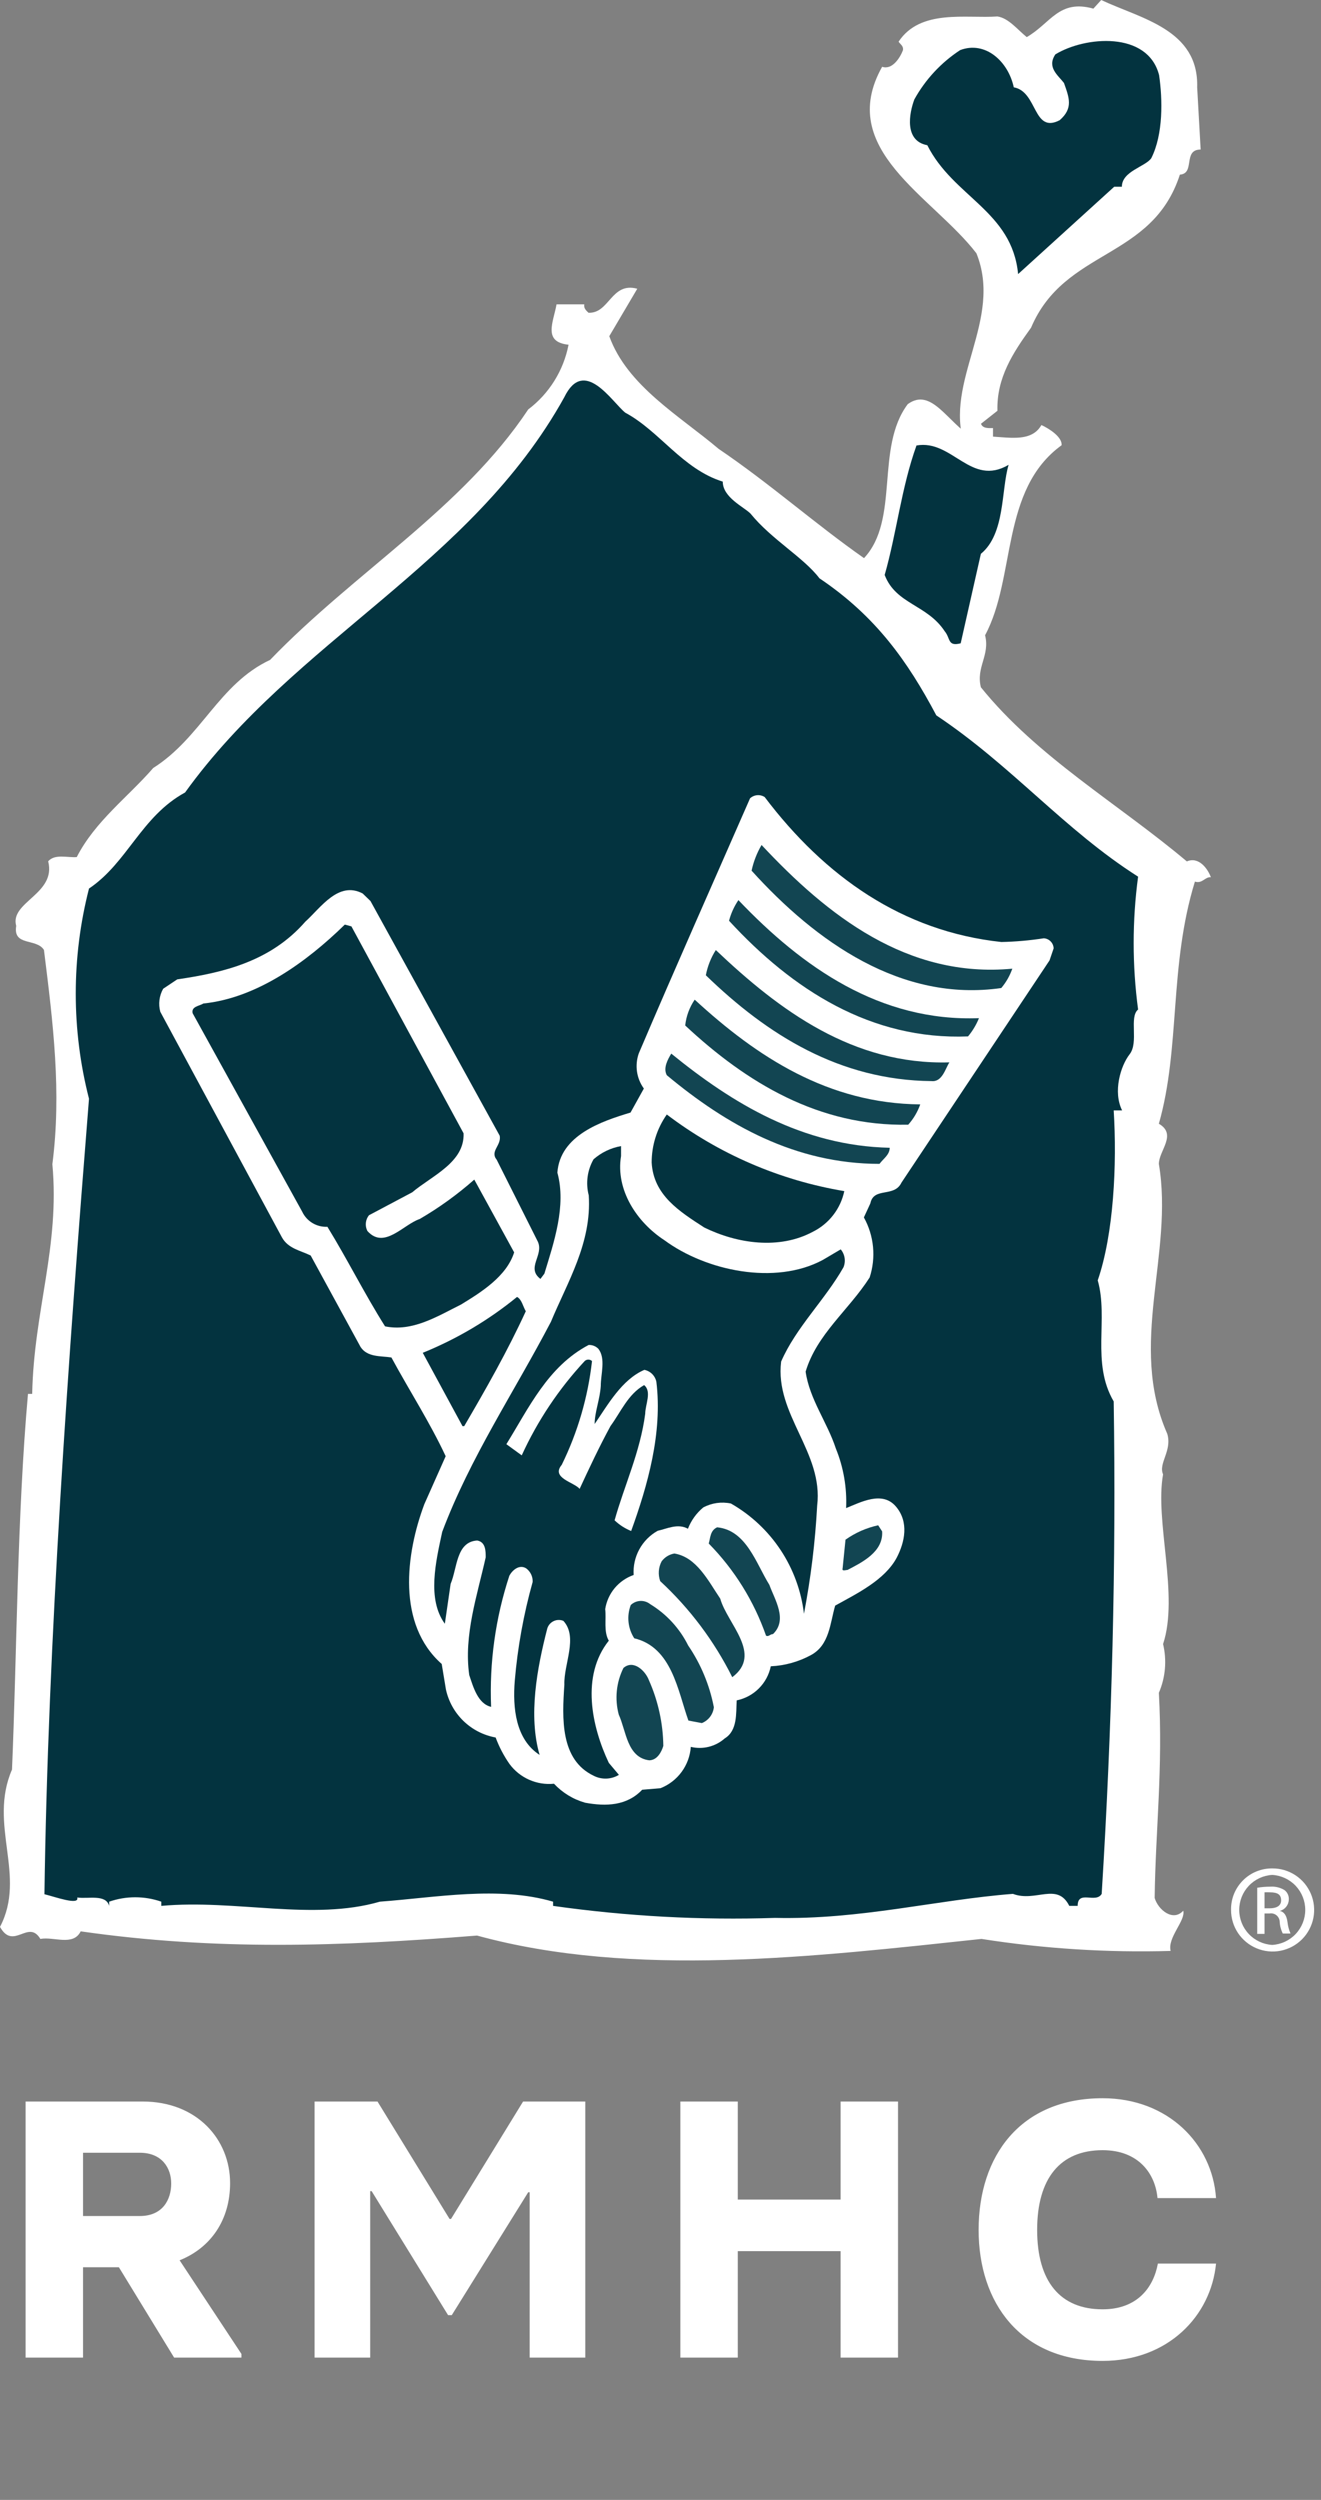
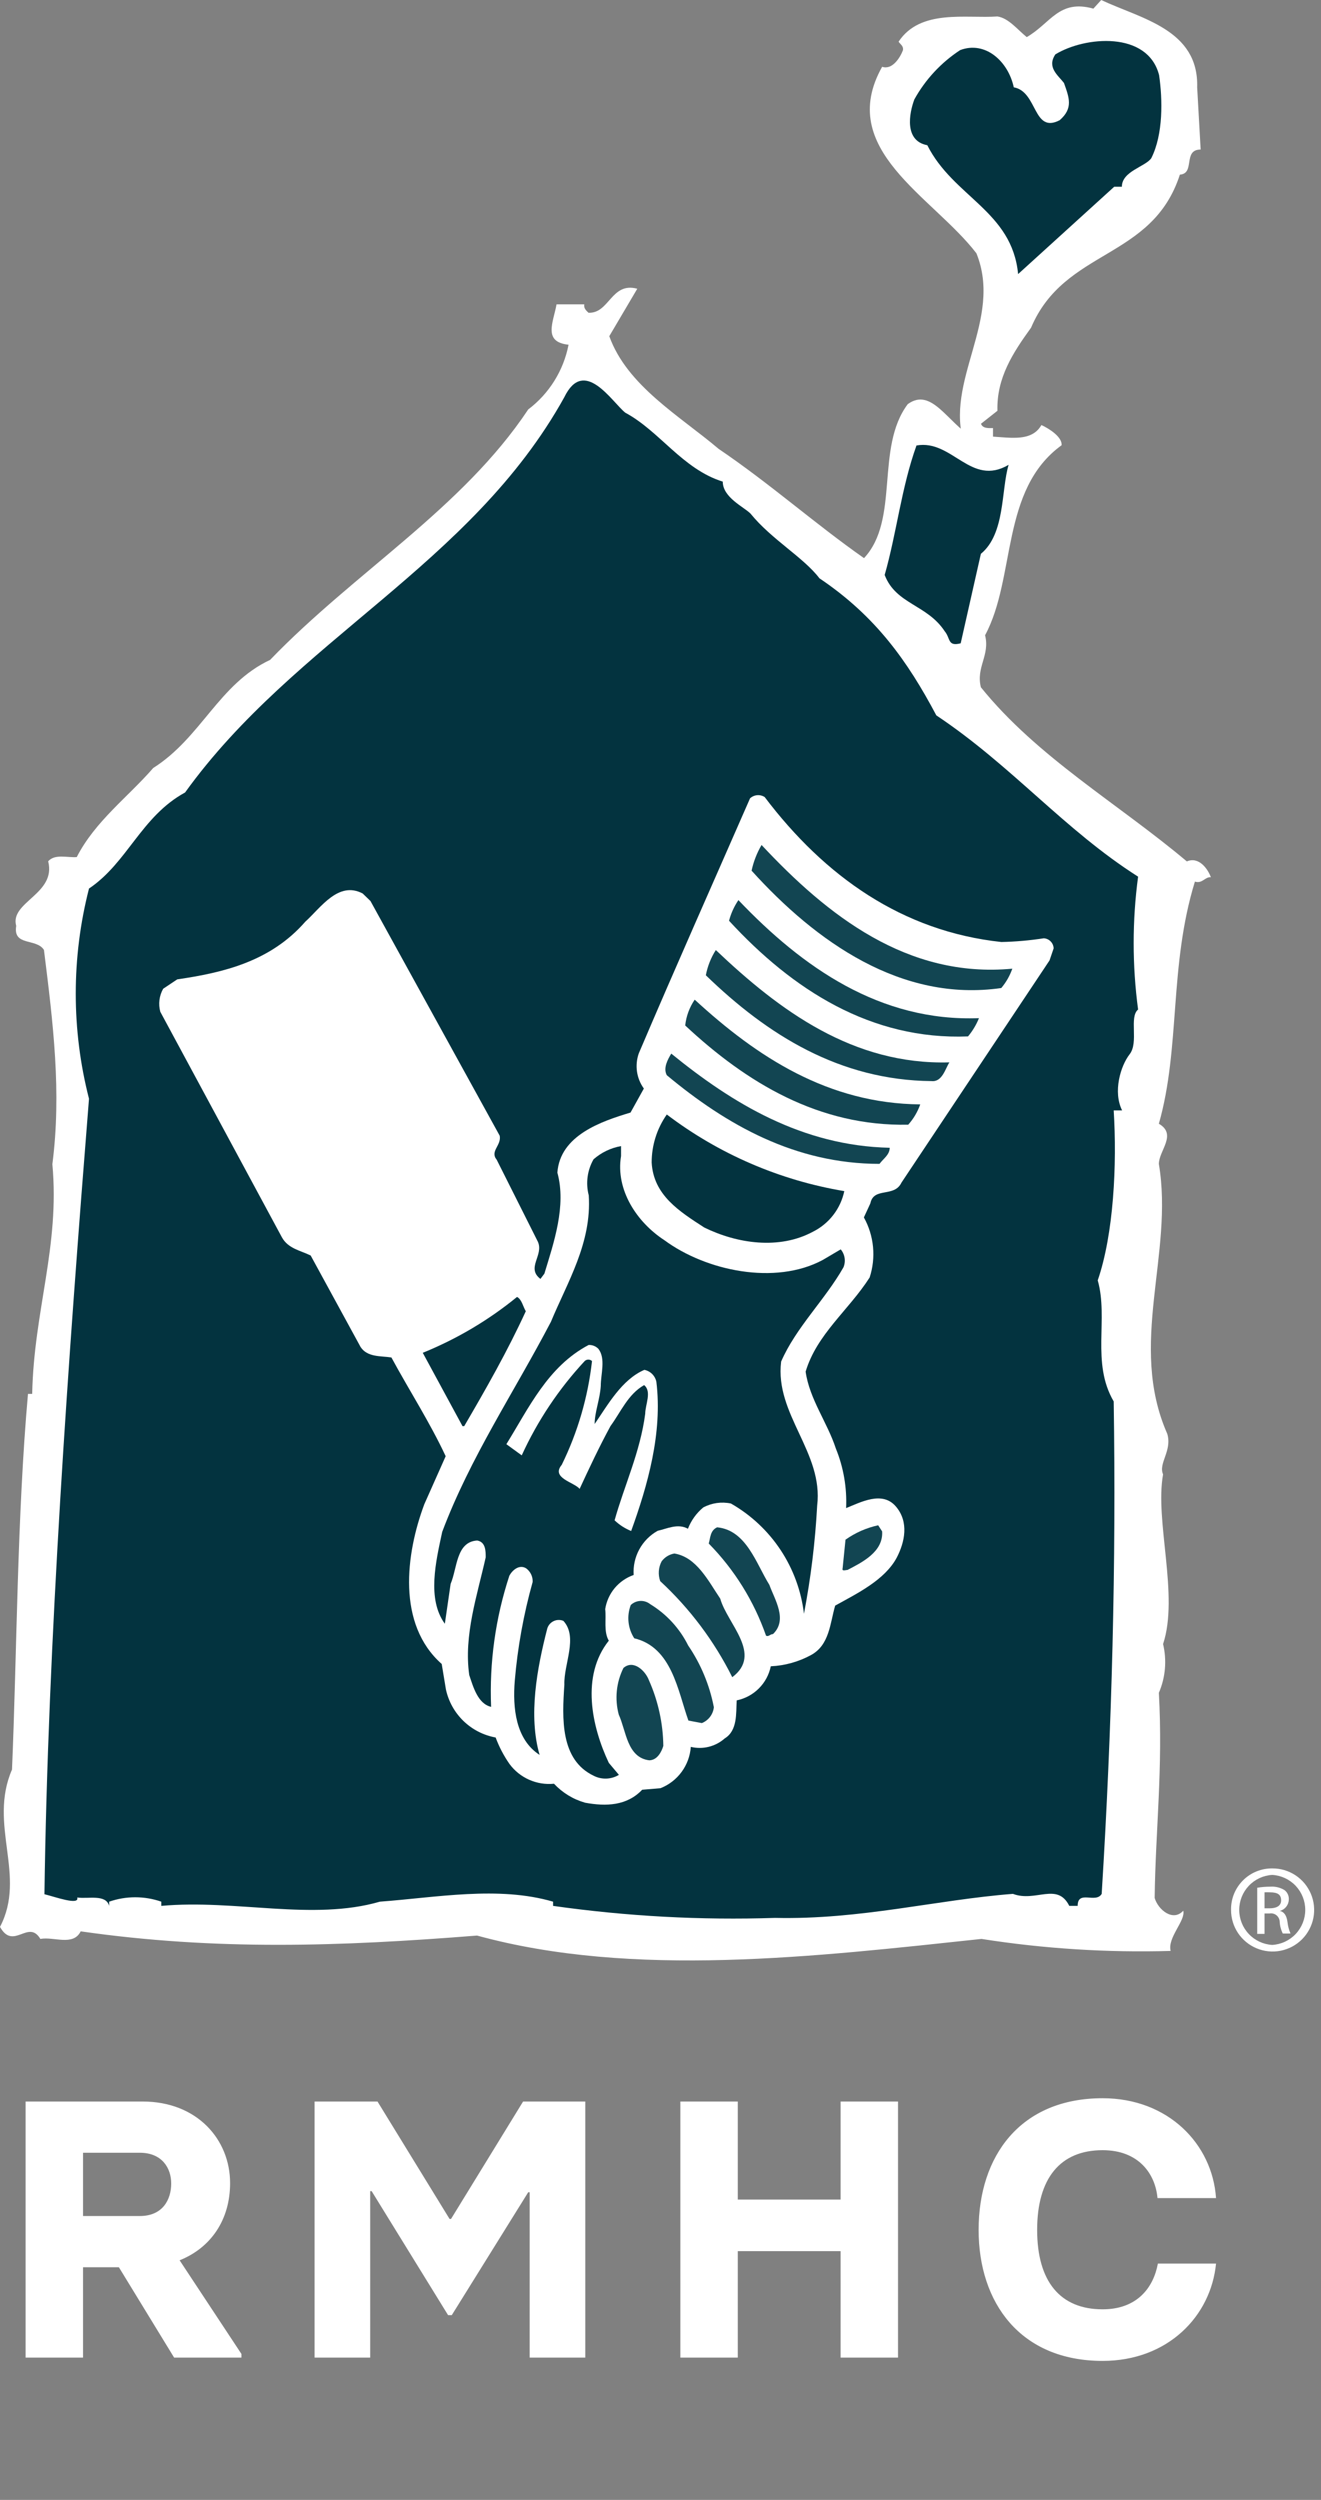
<svg xmlns="http://www.w3.org/2000/svg" width="65" height="123" viewBox="0 0 65 123" fill="none">
  <rect x="0" y="0" width="65" height="123" fill="#808080" stroke="none" />
  <path d="M8.838 111.212C10.368 110.6 11.322 109.232 11.322 107.414C11.322 105.272 9.702 103.4 7.02 103.4H1.26V116H4.086V111.554H5.85L8.568 116H11.88V115.82L8.838 111.212ZM4.086 105.92H6.876C7.974 105.92 8.424 106.676 8.424 107.432C8.424 108.224 8.01 109.034 6.876 109.034H4.086V105.92ZM15.479 116H18.215V107.81H18.287L22.049 113.912H22.229L25.991 107.864H26.063V116H28.799V103.4H25.739L22.193 109.178H22.121L18.575 103.4H15.479V116ZM41.361 103.4V108.224H36.303V103.4H33.477V116H36.303V110.762H41.361V116H44.187V103.4H41.361ZM54.255 116.162C57.459 116.162 59.583 113.966 59.835 111.374H56.973C56.757 112.562 55.947 113.624 54.255 113.624C52.167 113.624 51.033 112.256 51.033 109.718C51.033 107.18 52.167 105.794 54.255 105.794C56.019 105.794 56.847 106.946 56.955 108.152H59.835C59.655 105.488 57.477 103.238 54.255 103.238C50.205 103.238 48.153 106.082 48.153 109.718C48.153 113.3 50.205 116.162 54.255 116.162Z" fill="white" />
  <path d="M58.907 4.296L59.078 7.358C58.186 7.358 58.824 8.539 58.056 8.593C56.691 12.806 52.394 12.209 50.734 16.122C49.842 17.357 49.032 18.592 49.079 20.211L48.27 20.849C48.352 21.103 48.695 21.062 48.861 21.062V21.872H47.454C46.432 18.763 49.369 15.743 48.045 12.463C45.888 9.656 41.119 7.358 43.406 3.286C43.914 3.457 44.298 2.819 44.428 2.476C44.47 2.263 44.298 2.181 44.215 2.051C45.291 0.425 47.543 0.922 49.079 0.81C49.629 0.892 50.054 1.448 50.521 1.826C51.703 1.146 52.099 -0.047 53.801 0.425L54.185 0C56.141 0.922 58.99 1.448 58.907 4.296Z" fill="white" />
  <path d="M57.034 3.699C57.205 4.881 57.246 6.595 56.65 7.783C56.354 8.208 55.202 8.421 55.202 9.189H54.824L50.096 13.486C49.8 10.383 46.911 9.698 45.628 7.145C44.482 6.932 44.736 5.573 44.99 4.893C45.533 3.911 46.308 3.077 47.247 2.464C48.483 1.997 49.611 3.02 49.883 4.296C51.065 4.509 50.823 6.595 52.141 5.915C52.82 5.325 52.608 4.804 52.353 4.083C52.058 3.699 51.502 3.315 51.928 2.677C53.376 1.785 56.478 1.513 57.034 3.699Z" fill="#03333F" />
  <path d="M29.98 16.541C30.854 18.982 33.455 20.471 35.358 22.084C37.922 23.822 40.085 25.76 42.514 27.462C44.287 25.559 43.052 22.043 44.665 19.886C45.847 19.023 46.651 20.843 47.85 21.505C49.032 21.298 50.622 22.002 51.243 20.914C51.615 21.08 52.277 21.505 52.235 21.907C49.216 24.099 50.002 28.408 48.471 31.256C48.719 32.249 48.016 32.828 48.264 33.815C51.036 37.254 55.007 39.53 58.399 42.384C58.99 42.13 59.433 42.75 59.581 43.164C59.292 43.129 59.167 43.495 58.795 43.377C57.513 47.555 58.092 51.52 57.022 55.291C57.932 55.823 57.022 56.608 57.022 57.27C57.767 61.703 55.492 66.135 57.436 70.549C57.684 71.383 56.987 71.997 57.229 72.541C56.815 74.852 58.021 78.498 57.229 80.891C57.42 81.692 57.348 82.534 57.022 83.291C57.229 87.02 56.857 90.034 56.815 93.384C56.987 93.975 57.725 94.566 58.222 94.011C58.346 94.501 57.436 95.329 57.601 95.99C54.487 96.08 51.371 95.882 48.294 95.4C40.144 96.268 31.156 97.344 23.473 95.234C16.73 95.772 10.608 95.979 3.971 95.027C3.599 95.772 2.648 95.275 1.986 95.4C1.395 94.407 0.662 95.99 0 94.808C1.324 92.279 -0.591 89.797 0.591 87.067C0.839 81.157 0.839 74.657 1.377 68.582H1.584C1.667 64.48 2.949 61.336 2.577 57.282C3.032 53.736 2.618 50.38 2.163 46.739C1.791 46.148 0.632 46.574 0.798 45.557C0.467 44.376 2.783 43.991 2.37 42.378C2.701 42 3.321 42.207 3.776 42.171C4.686 40.398 6.3 39.216 7.541 37.786C9.905 36.291 10.767 33.65 13.291 32.468C17.469 28.13 22.746 25.027 25.991 20.146C27.023 19.366 27.73 18.231 27.976 16.961C26.694 16.831 27.232 15.844 27.385 14.975H28.75C28.709 15.182 28.875 15.306 28.957 15.389C29.991 15.43 30.074 13.858 31.357 14.207L29.98 16.541Z" fill="white" />
  <path d="M30.766 20.305C32.462 21.215 33.579 23.077 35.564 23.698C35.564 24.478 36.598 24.939 36.929 25.27C37.964 26.546 39.535 27.421 40.322 28.455C43.093 30.316 44.665 32.544 46.072 35.198C49.795 37.68 52.359 40.818 56 43.134C55.71 45.303 55.71 47.501 56 49.67C55.545 50.049 56.041 51.284 55.586 51.869C55.131 52.454 54.759 53.724 55.214 54.635H54.8C54.966 57.288 54.8 60.716 54.014 62.997C54.552 64.894 53.683 67.045 54.8 68.954C54.924 76.89 54.717 84.998 54.209 93.183C53.92 93.674 53.027 92.971 53.027 93.774H52.614C52.023 92.592 50.959 93.609 49.842 93.183C46.078 93.473 42.354 94.46 38.135 94.365C34.484 94.485 30.83 94.287 27.214 93.774V93.567C24.525 92.781 21.464 93.361 18.692 93.567C15.383 94.525 11.601 93.443 7.937 93.774V93.567C7.106 93.278 6.202 93.278 5.372 93.567V93.774C5.206 93.183 4.338 93.443 3.8 93.361C3.924 93.774 2.683 93.319 2.187 93.201C2.352 80.868 3.368 66.72 4.379 54.061C3.51 50.669 3.51 47.112 4.379 43.719C6.282 42.437 6.944 40.174 9.107 38.992C14.526 31.463 23.172 27.823 27.764 19.549C28.739 17.534 30.104 19.768 30.766 20.305Z" fill="#03333F" />
  <path d="M49.629 22.87C49.257 24.111 49.469 26.263 48.264 27.25L47.271 31.652C46.615 31.824 46.775 31.404 46.485 31.061C45.616 29.738 44.086 29.738 43.53 28.29C44.121 26.221 44.352 23.987 45.096 21.919C46.857 21.606 47.767 23.97 49.629 22.87Z" fill="#03333F" />
  <path d="M37.626 39.217C40.581 43.123 44.404 45.829 49.274 46.349C49.972 46.334 50.669 46.273 51.36 46.166C51.488 46.173 51.609 46.228 51.698 46.32C51.788 46.412 51.84 46.534 51.844 46.663L51.643 47.254L44.357 58.187C44.002 58.937 42.992 58.387 42.826 59.209L42.507 59.9C42.755 60.347 42.908 60.84 42.957 61.348C43.006 61.856 42.949 62.37 42.791 62.855C41.763 64.463 40.191 65.644 39.641 67.488C39.836 68.853 40.705 69.976 41.13 71.276C41.507 72.204 41.678 73.202 41.633 74.202C42.359 73.912 43.405 73.345 44.073 74.113C44.741 74.881 44.516 75.886 44.126 76.636C43.535 77.747 42.158 78.409 41.095 79C40.841 79.869 40.817 80.933 39.913 81.429C39.302 81.763 38.623 81.953 37.927 81.985C37.842 82.398 37.638 82.777 37.34 83.075C37.041 83.374 36.662 83.578 36.249 83.663C36.213 84.301 36.296 85.146 35.658 85.536C35.434 85.734 35.165 85.875 34.875 85.947C34.585 86.019 34.282 86.02 33.991 85.95C33.96 86.395 33.804 86.822 33.54 87.181C33.277 87.541 32.917 87.819 32.502 87.983L31.598 88.06C30.847 88.852 29.825 88.887 28.791 88.698C28.205 88.532 27.676 88.209 27.26 87.764C26.841 87.806 26.419 87.738 26.035 87.567C25.65 87.396 25.317 87.128 25.068 86.789C24.787 86.386 24.559 85.949 24.388 85.489C23.792 85.381 23.242 85.099 22.806 84.678C22.371 84.257 22.07 83.717 21.942 83.125L21.735 81.872C19.524 79.916 19.962 76.465 20.878 74.013L21.93 71.649C21.144 69.97 20.157 68.446 19.259 66.791C18.733 66.708 18.077 66.791 17.74 66.271L15.287 61.774C14.779 61.525 14.176 61.437 13.869 60.875L7.888 49.783C7.783 49.401 7.834 48.993 8.03 48.648L8.722 48.187C10.997 47.856 13.313 47.307 15.021 45.351C15.796 44.648 16.652 43.336 17.846 43.962L18.23 44.334L24.589 55.882C24.678 56.366 24.093 56.638 24.441 57.064L26.468 61.1C26.764 61.768 25.877 62.382 26.592 62.926L26.787 62.666C27.248 61.147 27.875 59.339 27.426 57.696C27.556 55.864 29.583 55.173 31.025 54.741L31.681 53.559C31.502 53.312 31.387 53.026 31.343 52.724C31.3 52.422 31.331 52.115 31.432 51.828C33.229 47.608 35.073 43.471 36.905 39.282C37.001 39.192 37.124 39.137 37.254 39.126C37.385 39.114 37.515 39.146 37.626 39.217Z" fill="white" />
  <path d="M49.812 47.661C49.69 48.009 49.506 48.331 49.269 48.613C44.358 49.322 40.156 46.349 36.982 42.839C37.077 42.394 37.243 41.967 37.473 41.575C40.706 45.038 44.641 48.146 49.812 47.661Z" fill="#124552" />
  <path d="M48.17 50.096C48.039 50.422 47.857 50.725 47.632 50.994C42.857 51.183 38.992 48.696 35.872 45.303C35.968 44.941 36.124 44.598 36.333 44.287C39.495 47.608 43.312 50.279 48.17 50.096Z" fill="#124552" />
  <path d="M46.716 52.271C46.521 52.561 46.367 53.246 45.842 53.193C41.315 53.151 37.763 50.924 34.731 47.986C34.814 47.545 34.98 47.124 35.222 46.745C38.36 49.724 41.977 52.407 46.716 52.271Z" fill="#124552" />
-   <path d="M22.811 55.763C22.864 57.194 21.257 57.844 20.282 58.665L18.154 59.794C18.068 59.902 18.015 60.032 18.002 60.169C17.988 60.307 18.014 60.445 18.078 60.568C18.905 61.496 19.851 60.243 20.654 59.977C21.61 59.42 22.508 58.771 23.337 58.039L25.299 61.62C24.927 62.802 23.674 63.582 22.687 64.185C21.505 64.776 20.288 65.538 18.946 65.26C17.93 63.647 17.097 61.968 16.11 60.361C15.852 60.374 15.597 60.31 15.376 60.178C15.155 60.045 14.978 59.85 14.869 59.617L9.479 49.854C9.402 49.511 9.822 49.499 10.005 49.375C12.629 49.109 15.075 47.342 16.967 45.492L17.292 45.581L22.811 55.763Z" fill="#03333F" />
  <path d="M45.281 54.339C45.151 54.707 44.95 55.047 44.69 55.338C40.293 55.427 36.736 53.276 33.716 50.457C33.764 50.001 33.924 49.565 34.183 49.186C37.262 52.017 40.754 54.298 45.281 54.339Z" fill="#124552" />
  <path d="M43.778 56.473C43.778 56.816 43.471 57.005 43.276 57.265C39.139 57.265 35.753 55.356 32.81 52.903C32.621 52.549 32.857 52.129 33.029 51.84C36.049 54.298 39.476 56.378 43.778 56.473Z" fill="#124552" />
  <path d="M41.544 58.606C41.454 59.034 41.269 59.435 41.002 59.781C40.735 60.127 40.393 60.408 40.002 60.603C38.347 61.496 36.279 61.194 34.654 60.397C33.419 59.599 32.154 58.801 32.065 57.2C32.064 56.354 32.324 55.528 32.81 54.836C35.373 56.782 38.37 58.076 41.544 58.606Z" fill="#03333F" />
  <path d="M30.559 56.88C30.281 58.559 31.351 60.148 32.686 61.017C34.743 62.536 38.141 63.245 40.475 61.998L41.368 61.472C41.469 61.592 41.535 61.738 41.559 61.893C41.583 62.049 41.564 62.208 41.504 62.353C40.587 63.966 39.169 65.308 38.436 66.992C38.117 69.592 40.528 71.46 40.209 74.083C40.113 75.869 39.896 77.646 39.559 79.402C39.426 78.28 39.032 77.204 38.408 76.262C37.784 75.32 36.947 74.537 35.966 73.977C35.502 73.878 35.019 73.948 34.601 74.172C34.266 74.452 34.008 74.811 33.85 75.218C33.348 74.94 32.822 75.218 32.361 75.319C31.979 75.532 31.665 75.85 31.456 76.235C31.246 76.62 31.151 77.056 31.179 77.493C30.816 77.62 30.493 77.843 30.246 78.138C30 78.434 29.838 78.791 29.779 79.172C29.838 79.68 29.696 80.277 29.956 80.726C28.579 82.457 29.111 84.945 29.956 86.736L30.453 87.327C30.268 87.439 30.057 87.503 29.841 87.511C29.625 87.519 29.41 87.472 29.217 87.374C27.563 86.588 27.657 84.555 27.77 82.889C27.734 81.878 28.455 80.555 27.722 79.751C27.646 79.719 27.564 79.704 27.482 79.706C27.399 79.707 27.318 79.727 27.244 79.762C27.169 79.797 27.103 79.847 27.049 79.909C26.995 79.971 26.954 80.044 26.93 80.123C26.422 82.085 25.991 84.419 26.552 86.346C25.37 85.584 25.222 84.029 25.329 82.7C25.469 81.054 25.764 79.426 26.209 77.836C26.215 77.706 26.189 77.576 26.132 77.458C26.075 77.34 25.99 77.239 25.884 77.162C25.541 76.961 25.205 77.263 25.063 77.529C24.38 79.609 24.076 81.795 24.165 83.982C23.509 83.828 23.284 82.995 23.089 82.416C22.811 80.46 23.485 78.486 23.899 76.624C23.899 76.317 23.899 75.868 23.479 75.797C22.439 75.862 22.504 77.156 22.173 77.931L21.889 79.893C21.003 78.681 21.446 76.826 21.759 75.372C23.136 71.708 25.305 68.487 27.108 65.036C27.923 63.074 29.123 61.153 28.969 58.813C28.813 58.214 28.898 57.577 29.206 57.04C29.589 56.704 30.057 56.48 30.559 56.39V56.88Z" fill="#03333F" />
  <path d="M25.872 64.516C24.974 66.472 23.922 68.322 22.841 70.171H22.758L20.802 66.561C22.477 65.882 24.041 64.956 25.441 63.812C25.677 63.937 25.73 64.279 25.872 64.516Z" fill="#03333F" />
  <path d="M29.561 68.191C29.52 68.859 29.26 69.474 29.26 70.065C29.91 69.119 30.595 67.878 31.706 67.4C31.852 67.429 31.986 67.501 32.091 67.606C32.196 67.711 32.268 67.845 32.297 67.99C32.605 70.508 31.866 73.091 31.056 75.33C30.754 75.207 30.477 75.029 30.241 74.804C30.719 73.091 31.505 71.436 31.748 69.557C31.748 69.113 32.084 68.469 31.694 68.15C30.897 68.605 30.554 69.462 30.04 70.165C29.49 71.176 28.988 72.245 28.521 73.256C28.249 72.925 27.097 72.724 27.64 72.074C28.427 70.471 28.931 68.743 29.13 66.968C29.081 66.921 29.017 66.895 28.949 66.895C28.882 66.895 28.817 66.921 28.769 66.968C27.495 68.339 26.45 69.905 25.672 71.607L24.916 71.058C26.015 69.285 26.955 67.234 28.964 66.176C29.053 66.172 29.141 66.187 29.224 66.219C29.306 66.252 29.381 66.302 29.443 66.365C29.815 66.844 29.561 67.6 29.561 68.191Z" fill="white" />
  <path d="M43.406 75.348C43.471 76.359 42.413 76.873 41.703 77.245C41.615 77.245 41.414 77.328 41.461 77.168L41.603 75.756C42.086 75.414 42.633 75.173 43.211 75.047L43.406 75.348Z" fill="#124552" />
  <path d="M37.857 77.978C38.117 78.705 38.773 79.692 38.035 80.401C37.893 80.401 37.822 80.549 37.692 80.478C37.098 78.777 36.136 77.229 34.873 75.945C34.956 75.673 34.938 75.307 35.287 75.147C36.729 75.289 37.207 76.938 37.857 77.978Z" fill="#124552" />
  <path d="M35.44 78.658C35.788 79.899 37.544 81.388 36.031 82.522C35.144 80.746 33.943 79.144 32.485 77.795C32.429 77.636 32.406 77.468 32.418 77.3C32.431 77.132 32.477 76.969 32.556 76.82C32.709 76.617 32.932 76.48 33.182 76.436C34.276 76.613 34.855 77.789 35.44 78.658Z" fill="#124552" />
  <path d="M33.862 80.962C34.486 81.878 34.916 82.912 35.126 84C35.108 84.171 35.043 84.334 34.939 84.472C34.835 84.609 34.695 84.716 34.535 84.78L33.873 84.656C33.353 83.202 33.064 81.051 31.208 80.608C31.053 80.368 30.957 80.094 30.927 79.81C30.897 79.525 30.935 79.238 31.037 78.971C31.164 78.849 31.332 78.778 31.508 78.77C31.684 78.762 31.857 78.819 31.994 78.929C32.796 79.417 33.444 80.122 33.862 80.962Z" fill="#124552" />
  <path d="M31.93 82.67C32.383 83.689 32.625 84.788 32.639 85.903C32.55 86.198 32.344 86.6 31.948 86.612C30.849 86.476 30.813 85.158 30.447 84.366C30.24 83.598 30.322 82.78 30.677 82.067C31.168 81.642 31.753 82.203 31.93 82.67Z" fill="#124552" />
  <path d="M62.6 91.931C63.006 91.927 63.403 92.044 63.742 92.267C64.081 92.49 64.345 92.808 64.503 93.182C64.66 93.555 64.703 93.968 64.625 94.365C64.548 94.763 64.354 95.129 64.068 95.417C63.782 95.704 63.417 95.9 63.02 95.98C62.623 96.06 62.21 96.019 61.836 95.864C61.461 95.709 61.141 95.446 60.916 95.109C60.692 94.772 60.572 94.375 60.574 93.969C60.569 93.702 60.619 93.436 60.719 93.187C60.82 92.939 60.969 92.713 61.158 92.523C61.346 92.333 61.571 92.183 61.819 92.081C62.067 91.979 62.333 91.928 62.6 91.931ZM62.6 92.25C62.161 92.275 61.748 92.468 61.446 92.788C61.144 93.109 60.976 93.532 60.976 93.972C60.976 94.413 61.144 94.836 61.446 95.156C61.748 95.477 62.161 95.669 62.6 95.695C63.04 95.669 63.453 95.477 63.755 95.156C64.057 94.836 64.225 94.413 64.225 93.972C64.225 93.532 64.057 93.109 63.755 92.788C63.453 92.468 63.04 92.275 62.6 92.25ZM62.222 95.151H61.862V92.882C62.075 92.846 62.29 92.828 62.506 92.829C62.752 92.811 62.998 92.871 63.209 93C63.28 93.056 63.336 93.128 63.372 93.211C63.408 93.293 63.423 93.383 63.416 93.473C63.411 93.6 63.365 93.722 63.285 93.821C63.206 93.92 63.096 93.991 62.973 94.023C63.174 94.058 63.31 94.241 63.351 94.572C63.373 94.766 63.422 94.955 63.499 95.134H63.12C63.029 94.95 62.976 94.748 62.967 94.543C62.964 94.483 62.948 94.425 62.92 94.373C62.893 94.32 62.855 94.273 62.809 94.236C62.763 94.199 62.71 94.171 62.652 94.156C62.595 94.141 62.535 94.138 62.476 94.147H62.222V95.151ZM62.222 93.893H62.482C62.784 93.893 63.038 93.786 63.038 93.508C63.038 93.231 62.89 93.107 62.482 93.107C62.396 93.102 62.309 93.102 62.222 93.107V93.893Z" fill="white" />
</svg>